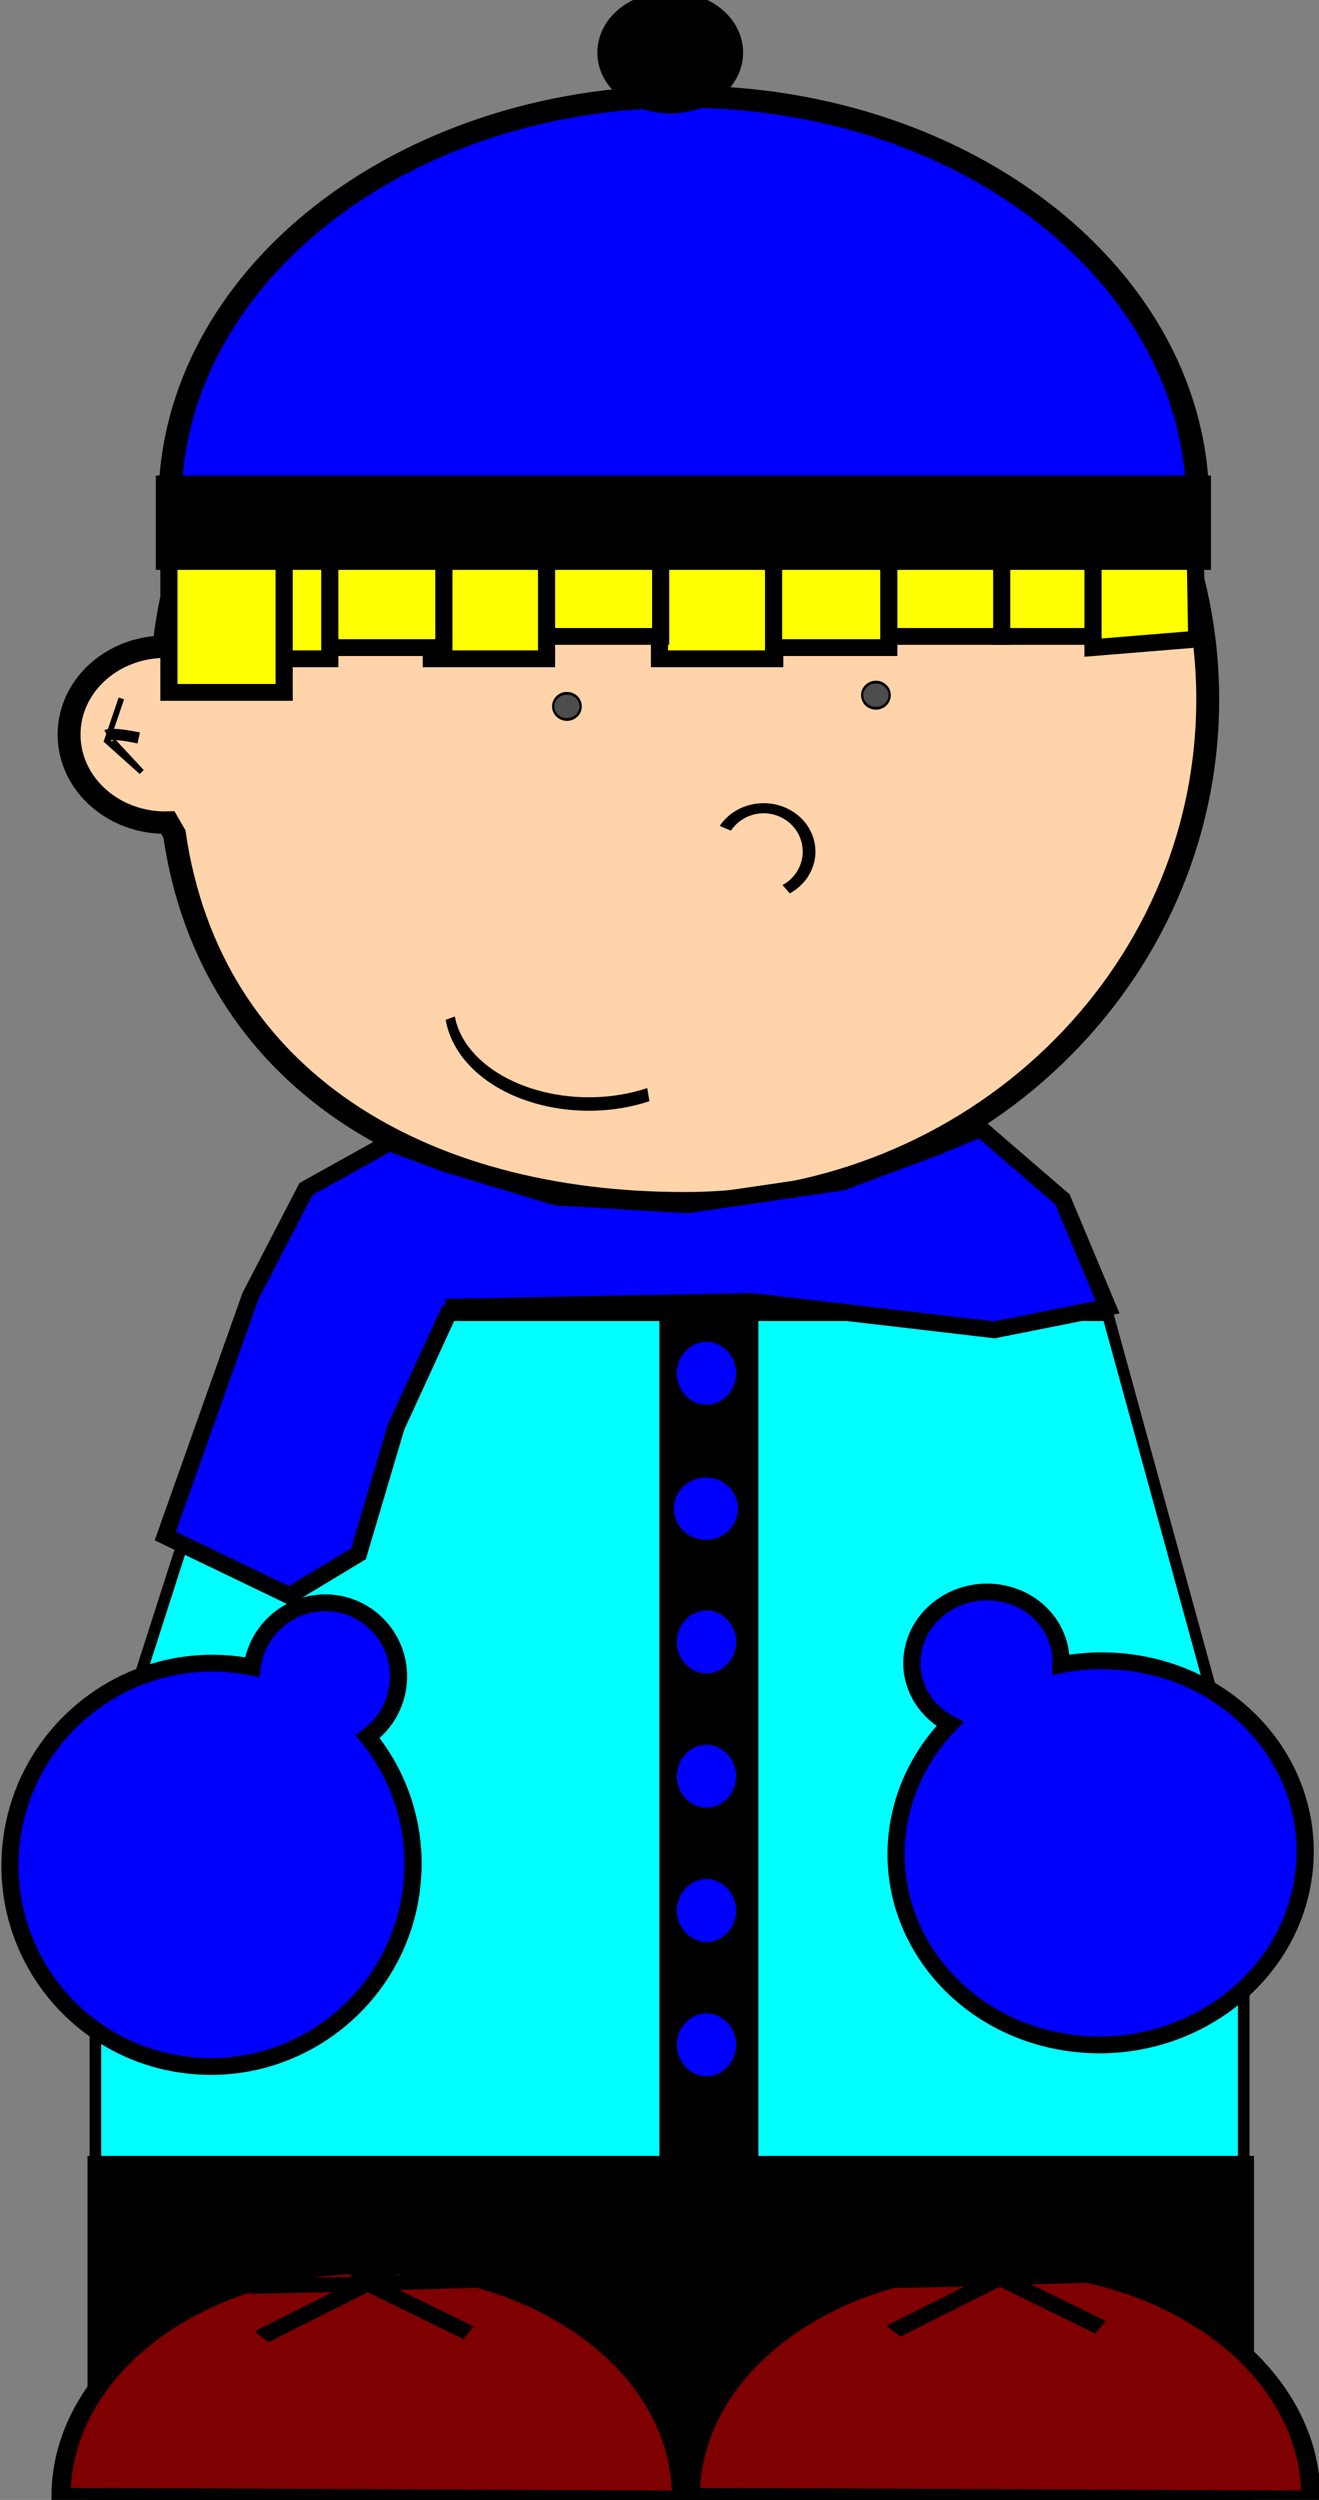
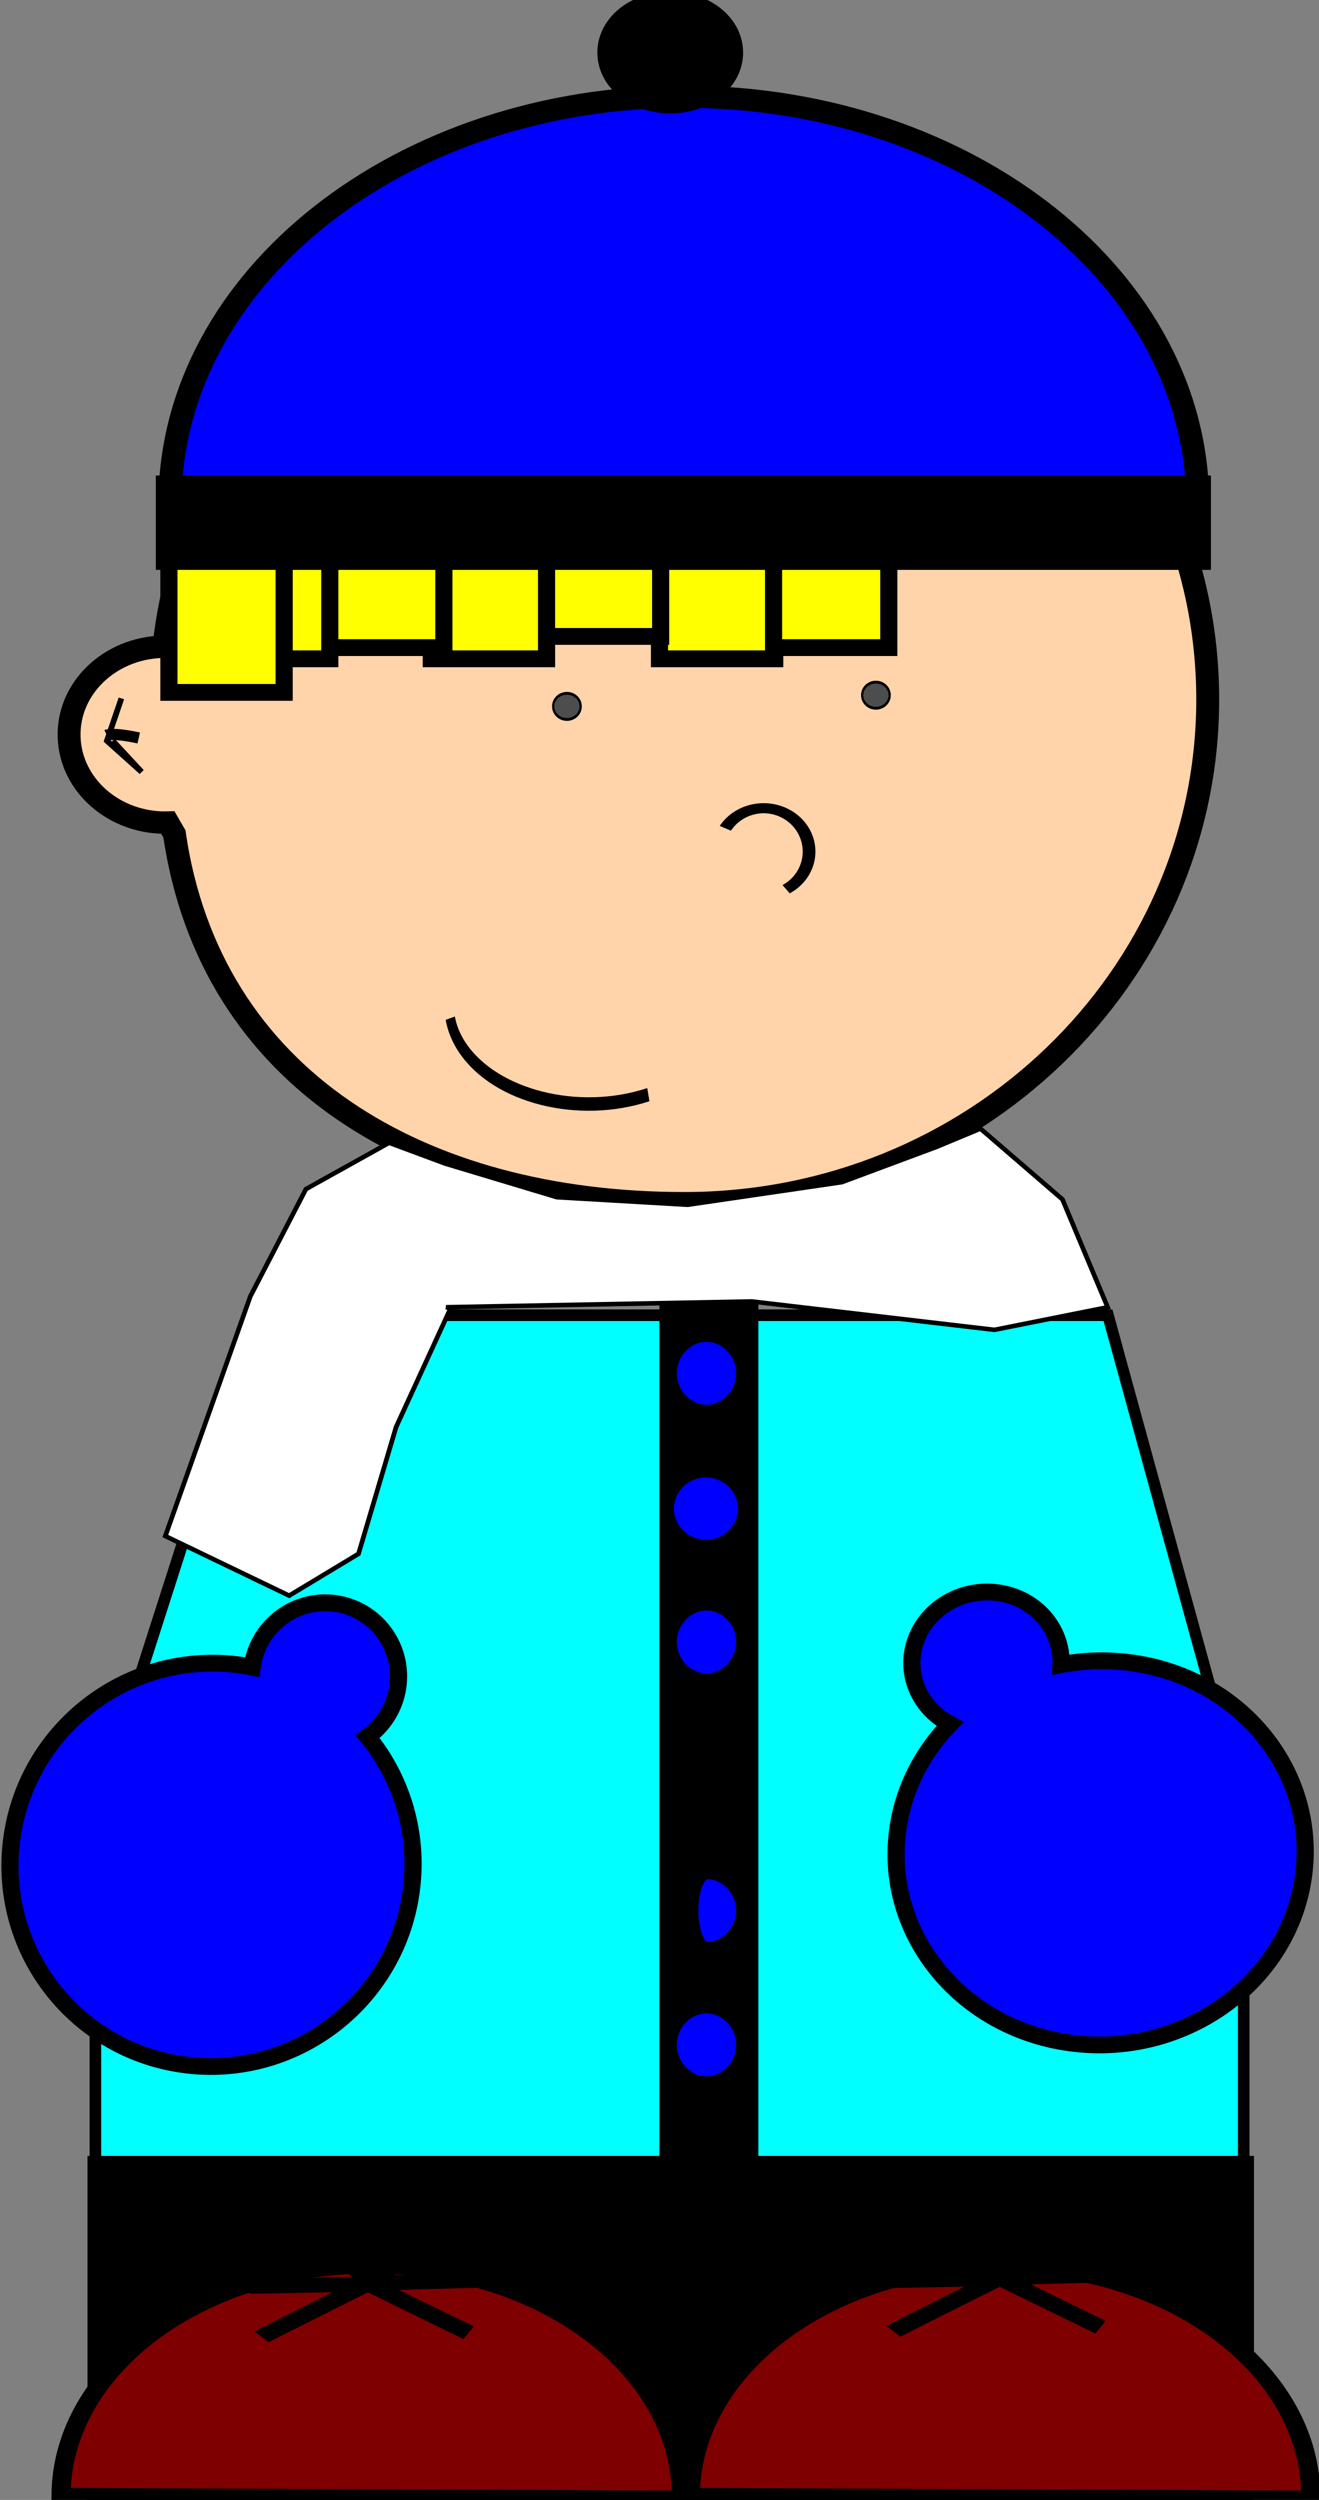
<svg xmlns="http://www.w3.org/2000/svg" width="342" height="648">
  <rect width="100%" height="100%" fill="#808080" stroke="none" />
  <g id="imagebot_3">
    <path transform="matrix(1.484 0 0 1.451 -356.788 -432.796)" stroke="#000000" stroke-width="4" fill="#ffd4aa" d="M360,333.22C312.737,333.22 273.847,368.535 269.062,413.814C268.977,413.815 268.897,413.812 268.812,413.814C259.554,414.058 252.239,421.264 252.5,429.939C252.76,438.614 260.492,445.464 269.75,445.22L270.897,447.242C277.116,490.989 313.844,513.22 360,513.22C410.495,513.22 451.438,472.926 451.438,423.22S410.495,333.22 360,333.22L360,333.22z" id="imagebot_51" />
    <g stroke="#000000" stroke-width="3.004" fill="#ffffff" transform="matrix(1.479 0 0 1.451 -354.923 -432.796)" id="imagebot_40">
      <rect fill="#ffff00" height="34.345" x="355.59" width="20.203" y="381.62" id="imagebot_50" />
      <rect fill="#ffff00" height="34.345" x="335.59" width="20.203" y="377.62" id="imagebot_49" />
      <rect fill="#ffff00" height="34.345" x="315.59" width="20.203" y="381.62" id="imagebot_48" />
      <rect fill="#ffff00" height="34.345" x="297.59" width="20.203" y="379.62" id="imagebot_47" />
      <rect fill="#ffff00" height="34.345" x="277.59" width="20.203" y="381.62" id="imagebot_46" />
      <rect fill="#ffff00" height="34.345" x="269.59" width="20.203" y="387.62" id="imagebot_45" />
-       <rect fill="#ffff00" height="34.345" x="395.59" width="20.203" y="377.62" id="imagebot_44" />
-       <rect fill="#ffff00" height="34.345" x="415.59" width="20.203" y="377.62" id="imagebot_43" />
-       <path fill="#ffff00" d="M431.59,379.62L449.268,382.145L449.773,412.45L431.59,413.966L431.59,379.62z" id="imagebot_42" />
      <rect fill="#ffff00" height="34.345" x="375.59" width="20.203" y="379.62" id="imagebot_41" />
    </g>
    <path stroke="#000000" stroke-width="3" fill="#00ffff" d="M 66.319 340.92 L 24.687 470.653 L 20.589 468.654 L 24.733 473.328 L 24.733 562.576 L 322.477 562.576 L 322.477 473.473 L 323.682 473.473 L 287.288 340.92 L 66.319 340.92 z" id="imagebot_39" />
    <rect transform="matrix(1.484 0 0 1.451 -356.788 -432.796)" stroke="#000000" stroke-width="3" fill="#000000" x="357.14" y="532.36" width="14.286" height="151.65" id="imagebot_38" />
    <path transform="matrix(1.484 0 0 1.451 -356.788 -432.796)" stroke="#000000" stroke-width="0.812" fill="#ffffff" d="M308.41,502.42L293.878,510.695L284.166,529.85L269.307,572.676L290.946,583.323L303.06,575.852L309.63,553.195L319.156,531.974L318.352,531.799L371.755,530.765L414.166,535.84L433.953,531.799L426.051,512.529L411.729,499.895L404.079,503.149L387.507,509.46L360.558,513.5L337.709,512.143L318.207,506.141L308.41,502.42z" id="imagebot_37" />
-     <path transform="matrix(1.484 0 0 1.451 -356.788 -432.796)" stroke="#000000" stroke-width="3" fill="#0000ff" d="M308.41,502.42L293.878,510.695L284.166,529.85L269.307,572.676L290.946,583.323L303.06,575.852L309.63,553.195L319.156,531.974L318.352,531.799L371.755,530.765L414.166,535.84L433.953,531.799L426.051,512.529L411.729,499.895L404.079,503.149L387.507,509.46L360.558,513.5L337.709,512.143L318.207,506.141L308.41,502.42z" id="imagebot_35" />
    <path transform="matrix(1.484 0 0 1.451 -356.788 -432.796)" stroke="#000000" stroke-width="3" fill="#0000ff" d="M298.4,584.65C291.5,584.01 285.389,589.1 284.47,596.099C283.243,595.848 282,595.65 280.725,595.532C261.365,593.735 244.166,608.342 242.327,628.154C240.488,647.966 254.705,665.489 274.065,667.286S310.593,654.473 312.432,634.661C313.344,624.834 310.312,615.578 304.659,608.518C307.583,606.356 309.63,602.968 309.999,599.002C310.673,591.735 305.471,585.306 298.401,584.65L298.4,584.65z" id="imagebot_34" />
    <path transform="matrix(1.484 0 0 1.451 -356.788 -432.796)" stroke="#000000" stroke-width="3" fill="#0000ff" d="M414.75,582.8C407.623,581.809 400.979,586.587 399.894,593.464C399.054,598.79 401.81,603.799 406.402,606.257C401.762,611.138 398.499,617.347 397.394,624.355C394.436,643.105 407.872,660.512 427.385,663.225C446.899,665.939 465.101,652.931 468.058,634.181C471.015,615.431 457.611,598.029 438.096,595.315C433.887,594.73 429.748,594.875 425.8,595.652C426.062,589.331 421.388,583.723 414.75,582.8L414.75,582.8z" id="imagebot_33" />
    <rect transform="matrix(1.484 0 0 1.451 -356.788 -432.796)" stroke="#000000" stroke-width="3" fill="#000000" x="257.21" y="684.91" width="200.81" height="59.235" id="imagebot_32" />
    <path stroke="#000000" stroke-width="3.043" fill="#7f0000" d="M175.77,672.54C175.77,698.203 153.609,719.007 126.273,719.007C98.936,719.007 76.776,698.203 76.776,672.54L126.273,672.54L175.77,672.54z" transform="matrix(-1.625 -0.007 0.009 -1.287 458.583 1513.62)" id="imagebot_31" />
    <path transform="matrix(1.484 0 0 1.451 -356.788 -432.796)" stroke="#000000" stroke-width="3" fill="none" d="M360.62,686.08L360.62,743.708L358.6,745.048" id="imagebot_30" />
    <path stroke="#000000" stroke-width="3.043" fill="#7f0000" d="M175.77,672.54C175.77,698.203 153.609,719.007 126.273,719.007C98.936,719.007 76.776,698.203 76.776,672.54L126.273,672.54L175.77,672.54z" transform="matrix(-1.625 -0.007 0.009 -1.287 295.387 1513.62)" id="imagebot_29" />
    <g stroke="#000000" stroke-width="5.508" fill="none" transform="matrix(0.908 0 0 0.703 -53.689 72.942)" id="imagebot_25">
      <path d="M165.51,738.4L144.16,713.1L136.057,711.214L129.712,713.799L125.433,717.725L124.076,723.128L123.695,731.001L126.241,737.298L131.35,739.211L165.51,738.4z" id="imagebot_28" />
      <path d="M166.27,738.05L199.351,736.899L205.842,731.695L207.731,725.109L207.289,719.319L203.88,714.912L197.926,709.747L191.402,707.856L186.741,710.691L166.27,738.05z" id="imagebot_27" />
      <path d="M133.85,757.9S134.355,757.395 164.155,738.202L192.944,756.385" id="imagebot_26" />
    </g>
    <g stroke="#000000" stroke-width="5.508" fill="none" transform="matrix(0.908 0 0 0.703 110.145 71.505)" id="imagebot_21">
      <path d="M165.51,738.4L144.16,713.1L136.057,711.214L129.712,713.799L125.433,717.725L124.076,723.128L123.695,731.001L126.241,737.298L131.35,739.211L165.51,738.4z" id="imagebot_24" />
      <path d="M166.27,738.05L199.351,736.899L205.842,731.695L207.731,725.109L207.289,719.319L203.88,714.912L197.926,709.747L191.402,707.856L186.741,710.691L166.27,738.05z" id="imagebot_23" />
      <path d="M133.85,757.9S134.355,757.395 164.155,738.202L192.944,756.385" id="imagebot_22" />
    </g>
    <path stroke="#000000" stroke-width="3.495" fill="#ffd4aa" d="M160.53,405.73C164.239,398.743 171.966,396.688 177.789,401.139C183.611,405.59 185.324,414.863 181.615,421.849C180.523,423.905 179.03,425.611 177.265,426.819" transform="matrix(0.942 0 0 0.749 36.855 -89.192)" id="imagebot_20" />
    <path stroke="#000000" fill="#4d4d4d" d="M132.14,406.29C132.14,408.854 129.422,410.933 126.069,410.933C122.715,410.933 119.997,408.854 119.997,406.29S122.716,401.647 126.069,401.647C129.422,401.647 132.14,403.726 132.14,406.29z" transform="matrix(0.587 0 0 0.73 72.996 -113.489)" id="imagebot_19" />
    <path stroke="#000000" fill="#4d4d4d" d="M132.14,406.29C132.14,408.854 129.422,410.933 126.069,410.933C122.715,410.933 119.997,408.854 119.997,406.29S122.716,401.647 126.069,401.647C129.422,401.647 132.14,403.726 132.14,406.29z" transform="matrix(0.587 0 0 0.73 153.11 -116.391)" id="imagebot_18" />
    <path stroke="#000000" stroke-width="2.407" fill="#ffd4aa" d="M206.86,462.12C189.195,466.24 168.128,462.492 159.805,453.748C158.214,452.077 157.168,450.292 156.705,448.459" transform="matrix(1.024 0 0 1.451 -43.719 -386.791)" id="imagebot_17" />
    <path stroke="#000000" stroke-width="3.08" fill="#0000ff" d="M75.715,364.33C75.835,333.166 106.632,307.982 144.503,308.08C182.374,308.179 212.977,333.522 212.857,364.687C212.857,364.755 212.856,364.823 212.856,364.891L144.286,364.508L75.715,364.33z" transform="matrix(1.943 0 0 1.868 -103.048 -550.428)" id="imagebot_16" />
    <rect transform="matrix(1.484 0 0 1.451 -356.788 -432.796)" stroke="#000000" stroke-width="1.005" fill="#ffffff" x="269.65" y="385.22" width="180.35" height="12.857" id="imagebot_15" />
    <path transform="matrix(1.484 0 0 1.451 -356.788 -432.796)" stroke="#000000" stroke-width="1px" fill="none" d="M261.63,423.04L259.105,430.616L265.166,436.172L260.115,430.616" id="imagebot_14" />
    <path transform="matrix(1.484 0 0 1.451 -356.788 -432.796)" stroke="#000000" stroke-width="2" fill="none" d="M264.66,430.11C260.114,429.1 259.104,429.605 259.104,429.605" id="imagebot_13" />
    <path stroke="#000000" stroke-width="5.26" fill="#000000" d="M107.08,316.97C107.08,325.896 102.557,333.132 96.978,333.132C91.399,333.132 86.876,325.896 86.876,316.97C86.876,308.044 91.399,300.808 96.978,300.808C102.557,300.808 107.08,308.044 107.08,316.97z" transform="matrix(1.484 0 0 0.839 29.867 -252.312)" id="imagebot_12" />
    <rect transform="matrix(1.484 0 0 1.451 -356.788 -432.796)" stroke="#000000" stroke-width="4" fill="#000000" x="269.65" y="385.22" width="180.35" height="12.857" id="imagebot_11" />
    <path stroke="#000000" stroke-width="2.494" fill="#0000ff" d="M374.29,559.51C374.29,565.033 371.412,569.51 367.861,569.51S361.433,565.033 361.433,559.51S364.311,549.51 367.861,549.51S374.29,553.987 374.29,559.51z" transform="matrix(1.484 0 0 0.932 -362.723 -165.493)" id="imagebot_10" />
    <path stroke="#000000" stroke-width="2.494" fill="#0000ff" d="M 192.574 391.05 C 192.574 396.2 188.304 400.375 183.036 400.375 S 173.499 396.2 173.499 391.05 S 177.769 381.725 183.036 381.725 S 192.574 385.9 192.574 391.05 z" id="imagebot_9" />
    <path stroke="#000000" stroke-width="2.494" fill="#0000ff" d="M374.29,559.51C374.29,565.033 371.412,569.51 367.861,569.51S361.433,565.033 361.433,559.51S364.311,549.51 367.861,549.51S374.29,553.987 374.29,559.51z" transform="matrix(1.484 0 0 0.932 -362.723 -95.865)" id="imagebot_8" />
-     <path stroke="#000000" stroke-width="2.494" fill="#0000ff" d="M374.29,559.51C374.29,565.033 371.412,569.51 367.861,569.51S361.433,565.033 361.433,559.51S364.311,549.51 367.861,549.51S374.29,553.987 374.29,559.51z" transform="matrix(1.484 0 0 0.932 -362.723 -61.05)" id="imagebot_7" />
-     <path stroke="#000000" stroke-width="2.494" fill="#0000ff" d="M374.29,559.51C374.29,565.033 371.412,569.51 367.861,569.51S361.433,565.033 361.433,559.51S364.311,549.51 367.861,549.51S374.29,553.987 374.29,559.51z" transform="matrix(1.484 0 0 0.932 -362.723 -26.236)" id="imagebot_6" />
+     <path stroke="#000000" stroke-width="2.494" fill="#0000ff" d="M374.29,559.51C374.29,565.033 371.412,569.51 367.861,569.51S364.311,549.51 367.861,549.51S374.29,553.987 374.29,559.51z" transform="matrix(1.484 0 0 0.932 -362.723 -26.236)" id="imagebot_6" />
    <path stroke="#000000" stroke-width="2.494" fill="#0000ff" d="M374.29,559.51C374.29,565.033 371.412,569.51 367.861,569.51S361.433,565.033 361.433,559.51S364.311,549.51 367.861,549.51S374.29,553.987 374.29,559.51z" transform="matrix(1.484 0 0 0.932 -362.723 8.579)" id="imagebot_5" />
    <title>imagebot_3</title>
  </g>
</svg>